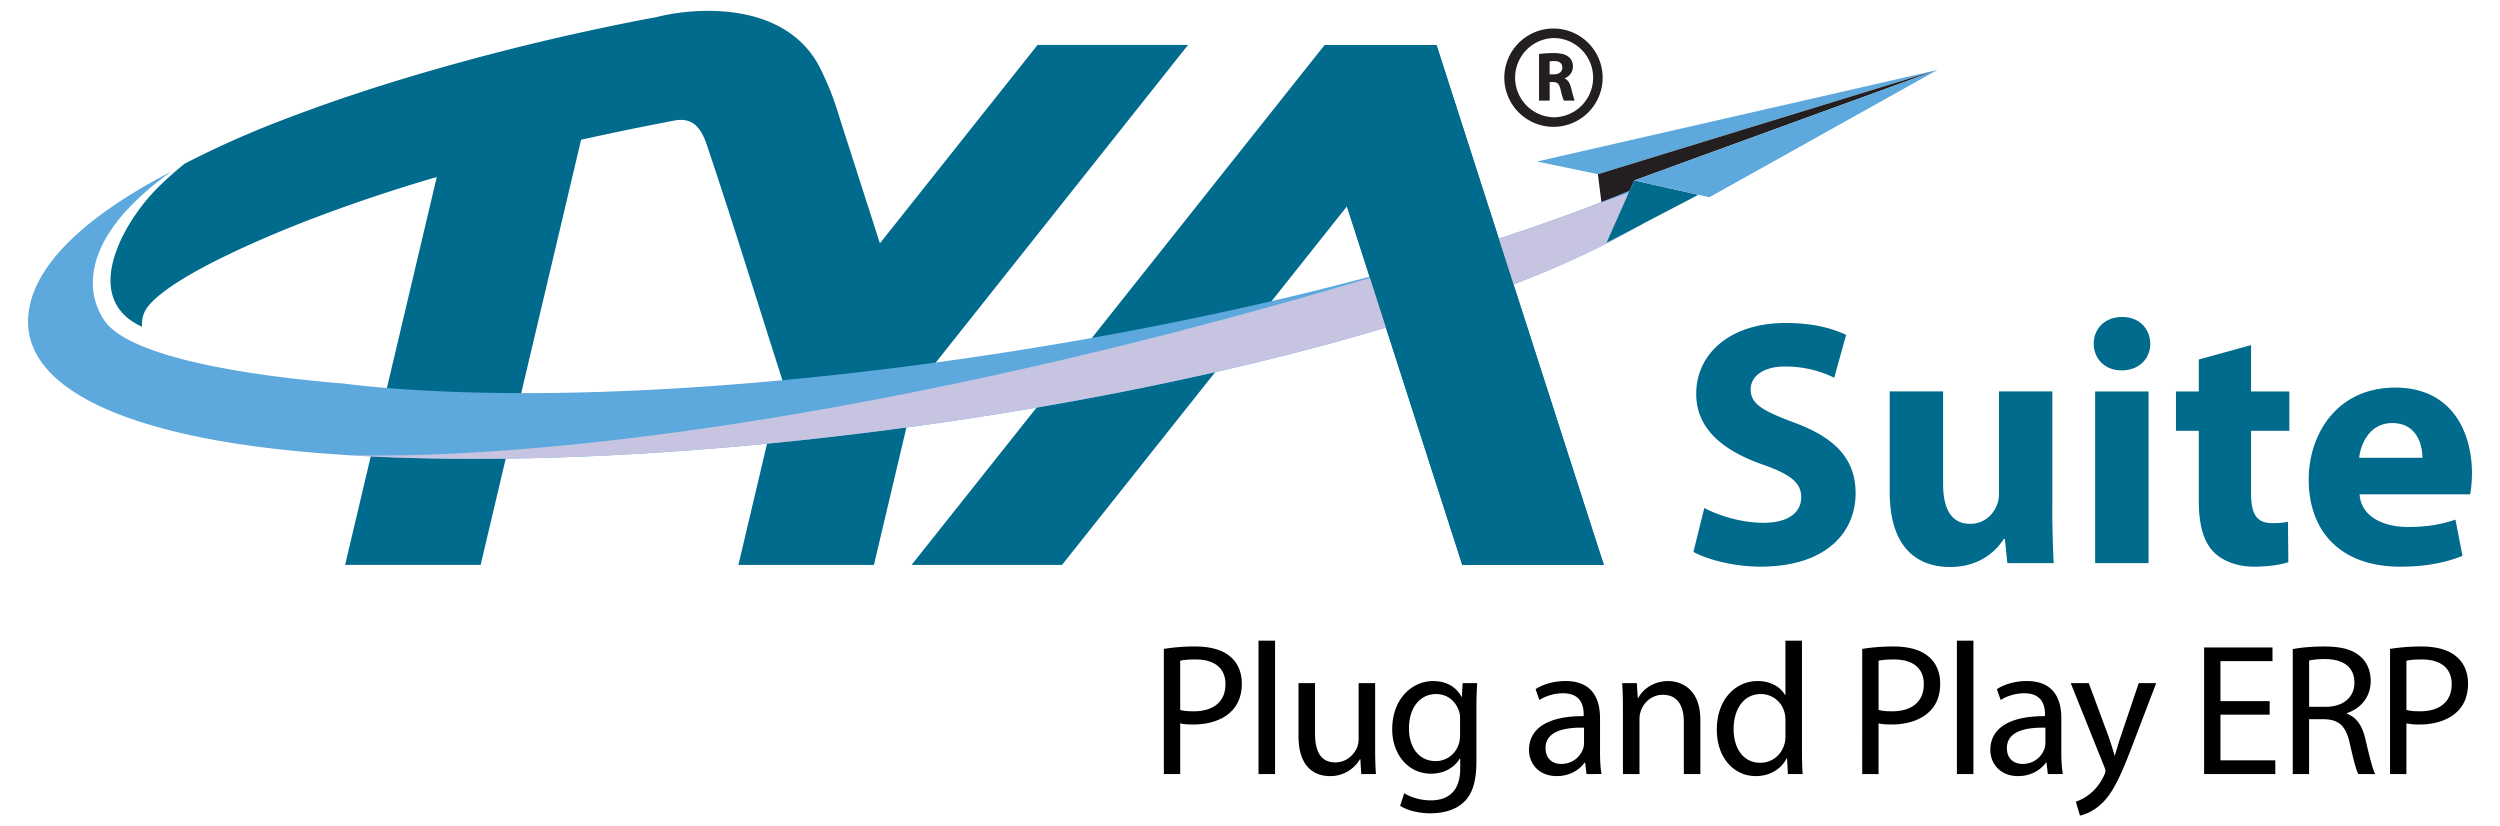
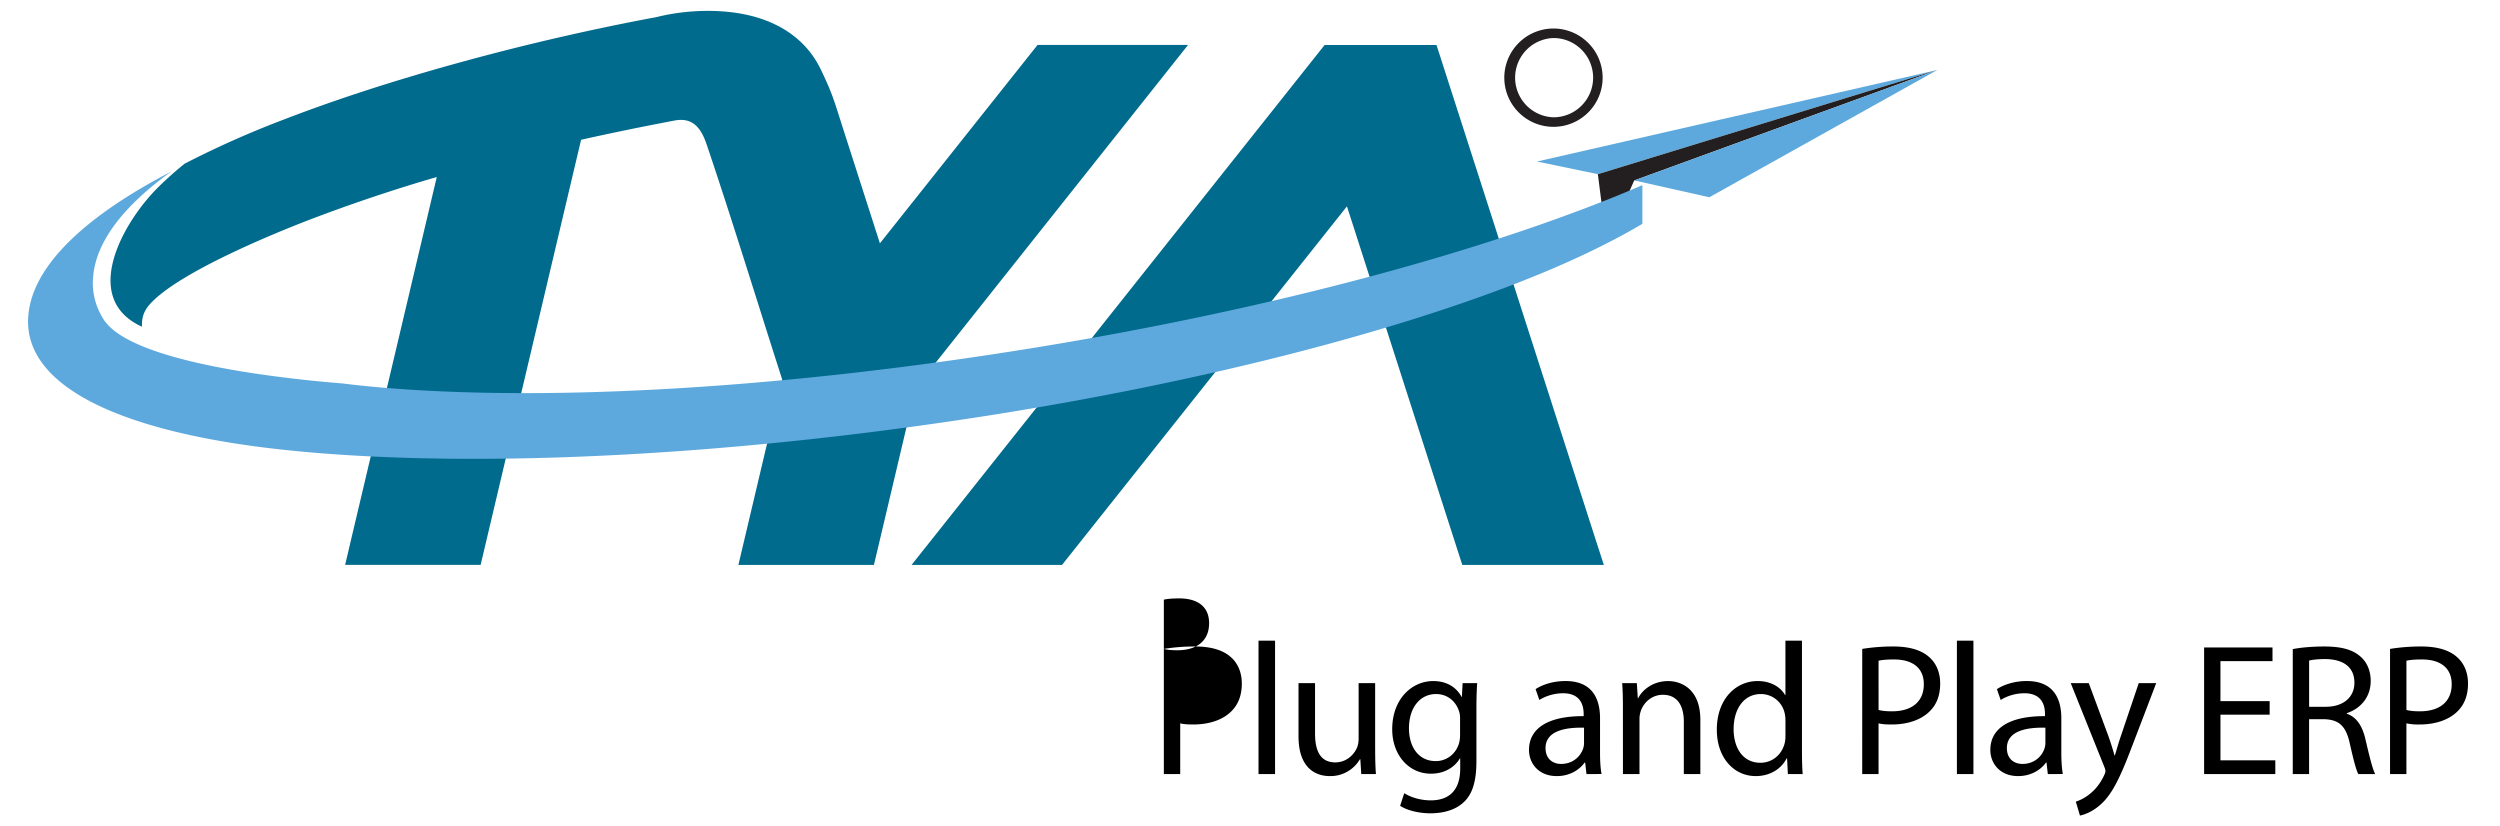
<svg xmlns="http://www.w3.org/2000/svg" xml:space="preserve" id="Layer_1" width="121" height="40" x="0" y="0" version="1.1" viewBox="14 4.5 121 40">
  <g fill="#FFF" display="none">
    <g display="inline">
      <path d="m95.593 10.004-3.697-.764 24.28-5.554z" />
      <path d="m96.12 14.161-.527-4.157 20.583-6.318-18.381 6.699zM7.32 19.254c-3.741-1.708-1.175-6.265.875-8.347a20.319 20.319 0 0 1 1.603-1.452l.095-.079.11-.056c1.893-.981 3.859-1.833 5.846-2.601 4.106-1.584 8.364-2.875 12.62-3.991A147.778 147.778 0 0 1 38.097.56c.14-.027.291-.045.428-.08 1.707-.431 3.786-.513 5.5-.128 1.931.433 3.564 1.474 4.447 3.301.74 1.534.837 1.989 1.396 3.729l2.19 6.818 9.196-11.575.36-.454H70.738l-1.542 1.942-14.957 18.833-2.323 9.826-.218.927H43.48l.347-1.47 2.311-9.771c-1.526-4.748-2.983-9.518-4.576-14.242-.394-1.164-.951-1.65-1.97-1.458l-.355.068c-1.768.339-3.532.701-5.293 1.094l-5.873 24.85-.218.928h-8.217l.347-1.471 5.211-22.047a98.557 98.557 0 0 0-7.76 2.608c-2.02.779-7.581 3.04-9.484 4.94-.484.483-.654.889-.63 1.526M55.522 31.756 78.663 2.627l.358-.454h6.788l.268.833 9.372 29.127.503 1.564h-8.58l-.268-.834-6.728-20.908-16.912 21.287-.361.455h-9.124z" />
      <path d="M98.288 13.019c-2.144 1.268-4.741 2.489-7.722 3.641-7.822 3.019-18.563 5.796-30.621 7.771-2.61.426-5.337.822-8.167 1.18-14.026 1.777-26.658 2.074-35.743 1.117C6.127 25.686.138 22.912.42 18.653l.019-.185c.313-2.956 3.448-5.916 8.659-8.625-2.858 2.059-4.53 4.198-4.736 6.324l.002-.001-.018.184c-.055.947.204 1.815.743 2.606l.01-.004c1.207 1.627 5.698 2.852 12.367 3.555.65.068 1.319.13 2.005.185.865.108 1.765.201 2.699.276 9.153.748 21.843.168 35.898-1.917 2.834-.419 5.565-.875 8.18-1.358 11.288-2.089 21.4-4.851 29.036-7.799l.021-.009c.125-.048.25-.096.375-.146l.019-.008.333-.13.018-.007.365-.147c.143-.056.284-.114.424-.17.494-.202.979-.406 1.449-.61v2.352z" />
      <path d="M98.288 13.019c-2.144 1.268-4.741 2.489-7.722 3.641-7.822 3.019-18.563 5.796-30.621 7.771-2.61.426-5.337.822-8.167 1.18-12.186 1.545-23.32 1.972-31.989 1.43 1.475.033 3.023.023 4.643-.025 12.65-.41 29.93-3.21 48.845-8.309a317.885 317.885 0 0 0 10.984-3.169l.407-.126c3.821-1.096 7.327-2.255 10.429-3.445 1.074-.379 2.141-.76 3.19-1.145v2.197z" />
      <path d="m97.795 10.385 3.889.87-5.564 2.906z" />
      <path d="m102.35 11.403-4.555-1.017 18.381-6.7zM79.6 2.173h6.209l.268.832 9.372 29.128.503 1.564h-8.58l-.267-.834-6.729-20.908zM102.045 30.247c.852.446 2.213.894 3.598.894 1.49 0 2.278-.617 2.278-1.554 0-.896-.683-1.405-2.405-2.001-2.386-.854-3.961-2.171-3.961-4.258 0-2.449 2.065-4.301 5.43-4.301 1.64 0 2.81.319 3.662.724l-.725 2.598a6.697 6.697 0 0 0-2.98-.681c-1.405 0-2.086.659-2.086 1.383 0 .915.787 1.32 2.662 2.023 2.533.937 3.703 2.255 3.703 4.279 0 2.404-1.83 4.448-5.769 4.448-1.64 0-3.259-.446-4.065-.894l.658-2.66zM123.146 30.247c0 1.36.041 2.469.082 3.342h-2.809l-.15-1.469h-.063c-.405.638-1.383 1.703-3.258 1.703-2.128 0-3.661-1.321-3.661-4.534v-6.11h3.236v5.598c0 1.513.488 2.428 1.639 2.428.895 0 1.427-.617 1.617-1.128.086-.191.129-.427.129-.702V23.18h3.236v7.067h.002zM129.085 20.284c0 .894-.66 1.618-1.746 1.618-1.021 0-1.682-.724-1.682-1.618 0-.916.681-1.619 1.725-1.619s1.682.703 1.703 1.619m-3.342 2.895h3.237v10.41h-3.237v-10.41zM135.195 20.369v2.81h2.32v2.385h-2.32v3.768c0 1.256.32 1.83 1.277 1.83.446 0 .66-.021.959-.084l.021 2.447c-.404.148-1.191.276-2.087.276-1.043 0-1.917-.36-2.448-.894-.598-.618-.895-1.619-.895-3.088v-4.258h-1.385v-2.384h1.385V21.24l3.173-.871zM141.775 29.415c.084 1.342 1.427 1.979 2.938 1.979 1.105 0 2.001-.148 2.874-.446l.427 2.192c-1.064.447-2.365.66-3.77.66-3.534 0-5.557-2.044-5.557-5.301 0-2.641 1.639-5.557 5.258-5.557 3.365 0 4.643 2.62 4.643 5.194 0 .555-.064 1.043-.107 1.276h-6.705v.003zm3.811-2.213c0-.788-.34-2.106-1.832-2.106-1.361 0-1.915 1.254-2.001 2.106h3.833zM92.025 2.722c.207-.034.514-.059.863-.059.422 0 .721.063.924.225.174.135.267.34.267.603 0 .36-.259.61-.505.7v.012c.199.081.31.267.382.531.089.326.174.699.228.811h-.662c-.041-.085-.112-.314-.194-.667-.079-.36-.203-.453-.47-.458h-.191v1.125h-.641V2.722zm.642 1.231h.254c.323 0 .515-.162.515-.412 0-.259-.179-.395-.475-.395-.158 0-.247.008-.294.021v.786z" />
      <path d="M92.9 7.135a2.984 2.984 0 0 1-2.979-2.981 2.983 2.983 0 0 1 2.979-2.98 2.983 2.983 0 0 1 2.981 2.98A2.983 2.983 0 0 1 92.9 7.135m0-5.385a2.405 2.405 0 0 0-2.401 2.403 2.404 2.404 0 0 0 4.805 0A2.405 2.405 0 0 0 92.9 1.75" />
    </g>
    <g display="inline">
      <path d="M69.275 38.789a11.608 11.608 0 0 1 1.902-.146c.98 0 1.697.229 2.153.637.421.365.672.924.672 1.606 0 .694-.205 1.241-.592 1.64-.524.56-1.378.844-2.347.844-.296 0-.569-.012-.797-.068v3.075h-.992l.001-7.588zm.992 3.702c.216.058.49.079.82.079 1.196 0 1.925-.58 1.925-1.641 0-1.014-.718-1.504-1.812-1.504-.433 0-.763.035-.934.08l.001 2.986zM75.016 38.288h1.002v8.087h-1.002v-8.087zM82.089 44.871c0 .57.011 1.072.045 1.504h-.889l-.058-.898h-.021a2.077 2.077 0 0 1-1.823 1.024c-.866 0-1.901-.479-1.901-2.415v-3.225h1.002v3.055c0 1.047.318 1.754 1.229 1.754.673 0 1.14-.467 1.322-.912.057-.148.091-.33.091-.513v-3.384h1.003v4.01zM88.273 40.861c-.023.399-.045.845-.045 1.516v3.201c0 1.264-.252 2.039-.787 2.518-.534.502-1.31.66-2.004.66-.66 0-1.39-.158-1.834-.455l.25-.764c.364.229.935.434 1.619.434 1.024 0 1.776-.535 1.776-1.926v-.615h-.022c-.309.514-.9.924-1.754.924-1.369 0-2.348-1.162-2.348-2.688 0-1.868 1.219-2.927 2.482-2.927.957 0 1.481.502 1.721.957h.023l.045-.832h.877v-.003zm-1.037 2.177c0-.171-.01-.319-.057-.456-.182-.58-.672-1.061-1.4-1.061-.956 0-1.641.811-1.641 2.086 0 1.082.547 1.981 1.629 1.981.615 0 1.174-.387 1.391-1.024.057-.172.08-.364.08-.535v-.991h-.002zM94.902 46.375l-.082-.695h-.033c-.309.435-.9.821-1.686.821-1.117 0-1.687-.786-1.687-1.583 0-1.333 1.185-2.063 3.315-2.051v-.113c0-.456-.127-1.275-1.254-1.275-.512 0-1.047.16-1.436.41l-.229-.66c.457-.297 1.117-.49 1.812-.49 1.687 0 2.097 1.15 2.097 2.255v2.063c0 .479.021.944.09 1.319l-.907-.001zm-.149-2.812c-1.094-.022-2.335.17-2.335 1.24 0 .65.434.957.945.957a1.37 1.37 0 0 0 1.332-.922c.035-.104.058-.216.058-.318v-.957zM97.109 42.354c0-.568-.01-1.035-.045-1.492h.89l.058.912h.022c.272-.523.911-1.037 1.823-1.037.763 0 1.947.457 1.947 2.348v3.291h-1.003v-3.178c0-.889-.331-1.629-1.276-1.629-.66 0-1.172.468-1.344 1.024a1.457 1.457 0 0 0-.068.468v3.313h-1.004v-4.02zM107.964 38.288v6.663c0 .49.013 1.049.046 1.424h-.898l-.047-.956h-.022c-.308.614-.979 1.082-1.879 1.082-1.333 0-2.356-1.128-2.356-2.802-.013-1.835 1.127-2.963 2.471-2.963.844 0 1.412.398 1.662.844h.023v-3.292h1zm-1.002 4.817c0-.125-.012-.297-.046-.42-.146-.639-.693-1.164-1.445-1.164-1.037 0-1.652.912-1.652 2.131 0 1.117.547 2.039 1.629 2.039.672 0 1.287-.443 1.469-1.195.034-.137.046-.273.046-.434v-.957zM111.62 38.789a11.595 11.595 0 0 1 1.901-.146c.98 0 1.697.229 2.153.637.423.365.673.924.673 1.606 0 .694-.205 1.241-.593 1.64-.522.56-1.378.844-2.346.844-.296 0-.569-.012-.798-.068v3.075h-.99v-7.588zm.991 3.702c.217.058.49.079.82.079 1.195 0 1.924-.58 1.924-1.641 0-1.014-.717-1.504-1.811-1.504-.434 0-.763.035-.934.08v2.986h.001zM117.359 38.288h1.002v8.087h-1.002v-8.087zM122.873 46.375l-.08-.695h-.034c-.308.435-.899.821-1.686.821-1.116 0-1.687-.786-1.687-1.583 0-1.333 1.186-2.063 3.315-2.051v-.113c0-.456-.125-1.275-1.253-1.275a2.75 2.75 0 0 0-1.436.41l-.229-.66c.456-.297 1.115-.49 1.813-.49 1.685 0 2.096 1.15 2.096 2.255v2.063c0 .479.021.944.091 1.319l-.91-.001zm-.148-2.812c-1.093-.022-2.334.17-2.334 1.24 0 .65.433.957.944.957.717 0 1.173-.455 1.333-.922.035-.104.057-.216.057-.318v-.957zM125.355 40.861l1.207 3.26c.125.363.263.797.354 1.127h.023c.103-.33.215-.752.353-1.15l1.095-3.234h1.059l-1.504 3.931c-.717 1.89-1.207 2.858-1.891 3.45-.49.434-.98.604-1.23.648l-.25-.843c.25-.079.58-.239.875-.489.273-.215.615-.604.844-1.117.045-.102.079-.182.079-.237s-.022-.138-.068-.263l-2.038-5.08h1.094v-.003zM136.323 42.775h-2.984v2.768h3.326v.832h-4.317v-7.677h4.146v.831h-3.155v2.427h2.984v.819zM137.725 38.8c.5-.102 1.217-.157 1.901-.157 1.06 0 1.743.192 2.222.627.387.342.604.864.604 1.457 0 1.014-.639 1.687-1.447 1.959v.033c.592.205.945.752 1.128 1.551.25 1.07.433 1.812.593 2.105H141.7c-.126-.216-.298-.877-.513-1.834-.229-1.059-.639-1.457-1.537-1.491h-.936v3.325h-.99V38.8h.001zm.989 3.498h1.015c1.059 0 1.73-.581 1.73-1.458 0-.99-.718-1.424-1.766-1.436-.479 0-.82.046-.979.091v2.803zM143.623 38.789a11.608 11.608 0 0 1 1.902-.146c.979 0 1.697.229 2.152.637.422.365.672.924.672 1.606 0 .694-.205 1.241-.592 1.64-.523.56-1.378.844-2.346.844-.296 0-.57-.012-.799-.068v3.075h-.99v-7.588zm.99 3.702c.218.058.49.079.82.079 1.196 0 1.926-.58 1.926-1.641 0-1.014-.719-1.504-1.812-1.504-.433 0-.764.035-.935.08v2.986h.001z" />
    </g>
  </g>
  <g>
    <g>
-       <path d="M70.33 35.907a9.274 9.274 0 0 1 1.519-.117c.782 0 1.354.183 1.719.51.336.291.536.736.536 1.281 0 .556-.165.992-.473 1.311-.417.446-1.1.673-1.872.673-.236 0-.456-.009-.637-.055v2.456h-.792v-6.059zm.791 2.955c.172.047.39.065.654.065.955 0 1.537-.464 1.537-1.311 0-.811-.572-1.199-1.446-1.199-.345 0-.609.026-.745.063v2.382zM74.912 35.508h.801v6.456h-.801v-6.456zM80.558 40.763c0 .455.01.855.037 1.201h-.71l-.045-.718h-.019a1.652 1.652 0 0 1-1.454.817c-.691 0-1.519-.383-1.519-1.927v-2.573h.8V40c0 .836.254 1.4.981 1.4.537 0 .909-.373 1.056-.728.046-.117.072-.264.072-.409v-2.7h.8v3.2h.001zM85.495 37.563c-.02.318-.036.673-.036 1.209v2.554c0 1.01-.201 1.629-.628 2.012-.427.398-1.046.526-1.601.526-.527 0-1.108-.128-1.464-.364l.2-.61c.291.184.746.347 1.291.347.817 0 1.417-.427 1.417-1.536v-.491h-.018c-.245.409-.718.736-1.4.736-1.092 0-1.873-.927-1.873-2.146 0-1.491.972-2.337 1.982-2.337.764 0 1.183.4 1.373.764h.018l.035-.663h.704zm-.827 1.736c0-.136-.01-.253-.046-.362-.146-.465-.536-.845-1.118-.845-.765 0-1.31.645-1.31 1.662 0 .864.436 1.583 1.3 1.583.492 0 .937-.31 1.109-.817.045-.138.064-.293.064-.428v-.793zM90.786 41.964l-.064-.555h-.026c-.245.347-.719.654-1.345.654-.894 0-1.347-.626-1.347-1.264 0-1.063.945-1.646 2.646-1.637v-.091c0-.364-.1-1.017-.999-1.017-.41 0-.836.126-1.146.326l-.182-.526c.363-.238.89-.392 1.446-.392 1.346 0 1.673.918 1.673 1.8v1.646c0 .381.017.755.073 1.055l-.729.001zm-.119-2.244c-.872-.02-1.863.136-1.863.989 0 .517.347.765.754.765.573 0 .936-.365 1.064-.737a.845.845 0 0 0 .045-.254v-.763zM92.549 38.754c0-.454-.008-.827-.036-1.19h.71l.046.726h.018c.218-.417.728-.826 1.455-.826.608 0 1.555.364 1.555 1.874v2.627h-.8v-2.536c0-.71-.265-1.301-1.019-1.301-.526 0-.938.373-1.073.817a1.193 1.193 0 0 0-.054.373v2.646h-.801l-.001-3.21zM101.215 35.508v5.318c0 .392.008.838.036 1.138h-.718l-.038-.764h-.018c-.245.49-.781.863-1.5.863-1.064 0-1.882-.899-1.882-2.236-.009-1.464.899-2.364 1.974-2.364.672 0 1.126.319 1.326.673h.02v-2.628h.8zm-.8 3.846c0-.1-.01-.235-.037-.336a1.176 1.176 0 0 0-1.154-.926c-.827 0-1.317.727-1.317 1.699 0 .892.436 1.627 1.299 1.627.536 0 1.027-.354 1.174-.955.027-.109.036-.218.036-.346v-.763h-.001zM104.132 35.907a9.274 9.274 0 0 1 1.519-.117c.781 0 1.354.183 1.718.51.337.291.536.736.536 1.281 0 .556-.163.992-.473 1.311-.418.446-1.101.673-1.874.673-.235 0-.454-.009-.636-.055v2.456h-.791l.001-6.059zm.791 2.955c.173.047.392.065.654.065.954 0 1.536-.464 1.536-1.311 0-.811-.572-1.199-1.445-1.199-.346 0-.609.026-.746.063l.001 2.382zM108.714 35.508h.8v6.456h-.8v-6.456zM113.115 41.964l-.064-.555h-.027c-.245.347-.718.654-1.346.654-.891 0-1.346-.626-1.346-1.264 0-1.063.945-1.646 2.646-1.637v-.091c0-.364-.1-1.017-.999-1.017-.41 0-.836.126-1.146.326l-.183-.526c.363-.238.892-.392 1.445-.392 1.346 0 1.673.918 1.673 1.8v1.646c0 .381.019.755.073 1.055l-.726.001zm-.118-2.244c-.874-.02-1.864.136-1.864.989 0 .517.345.765.755.765.571 0 .936-.365 1.063-.737a.879.879 0 0 0 .046-.254v-.763zM115.096 37.563l.964 2.601c.101.29.21.636.282.899h.018c.082-.264.174-.601.283-.918l.872-2.582h.846l-1.2 3.137c-.574 1.509-.964 2.282-1.51 2.755-.391.346-.782.481-.982.518l-.2-.673c.2-.064.464-.191.701-.392.218-.172.489-.481.672-.891a.563.563 0 0 0 .063-.19.692.692 0 0 0-.055-.209l-1.627-4.055h.873zM123.851 39.089h-2.381v2.21h2.655v.665h-3.446v-6.128h3.31v.663h-2.519v1.937h2.382l-.001.653zM124.97 35.917c.399-.081.973-.127 1.518-.127.846 0 1.392.154 1.773.501.309.273.481.69.481 1.163 0 .81-.51 1.347-1.155 1.563v.028c.474.162.755.6.9 1.236.2.854.345 1.445.472 1.683h-.816c-.101-.174-.237-.701-.41-1.465-.182-.846-.508-1.162-1.227-1.189h-.746v2.654h-.79v-6.047zm.79 2.791h.811c.846 0 1.382-.463 1.382-1.163 0-.79-.572-1.137-1.408-1.146-.383 0-.655.036-.784.073v2.236zM129.678 35.907a9.307 9.307 0 0 1 1.52-.117c.782 0 1.354.183 1.718.51.336.291.536.736.536 1.281 0 .556-.165.992-.473 1.311-.419.446-1.101.673-1.872.673a2.7 2.7 0 0 1-.637-.055v2.456h-.792v-6.059zm.793 2.955c.173.047.391.065.654.065.954 0 1.537-.464 1.537-1.311 0-.811-.574-1.199-1.446-1.199-.347 0-.609.026-.745.063v2.382z" />
+       <path d="M70.33 35.907a9.274 9.274 0 0 1 1.519-.117c.782 0 1.354.183 1.719.51.336.291.536.736.536 1.281 0 .556-.165.992-.473 1.311-.417.446-1.1.673-1.872.673-.236 0-.456-.009-.637-.055v2.456h-.792v-6.059zc.172.047.39.065.654.065.955 0 1.537-.464 1.537-1.311 0-.811-.572-1.199-1.446-1.199-.345 0-.609.026-.745.063v2.382zM74.912 35.508h.801v6.456h-.801v-6.456zM80.558 40.763c0 .455.01.855.037 1.201h-.71l-.045-.718h-.019a1.652 1.652 0 0 1-1.454.817c-.691 0-1.519-.383-1.519-1.927v-2.573h.8V40c0 .836.254 1.4.981 1.4.537 0 .909-.373 1.056-.728.046-.117.072-.264.072-.409v-2.7h.8v3.2h.001zM85.495 37.563c-.02.318-.036.673-.036 1.209v2.554c0 1.01-.201 1.629-.628 2.012-.427.398-1.046.526-1.601.526-.527 0-1.108-.128-1.464-.364l.2-.61c.291.184.746.347 1.291.347.817 0 1.417-.427 1.417-1.536v-.491h-.018c-.245.409-.718.736-1.4.736-1.092 0-1.873-.927-1.873-2.146 0-1.491.972-2.337 1.982-2.337.764 0 1.183.4 1.373.764h.018l.035-.663h.704zm-.827 1.736c0-.136-.01-.253-.046-.362-.146-.465-.536-.845-1.118-.845-.765 0-1.31.645-1.31 1.662 0 .864.436 1.583 1.3 1.583.492 0 .937-.31 1.109-.817.045-.138.064-.293.064-.428v-.793zM90.786 41.964l-.064-.555h-.026c-.245.347-.719.654-1.345.654-.894 0-1.347-.626-1.347-1.264 0-1.063.945-1.646 2.646-1.637v-.091c0-.364-.1-1.017-.999-1.017-.41 0-.836.126-1.146.326l-.182-.526c.363-.238.89-.392 1.446-.392 1.346 0 1.673.918 1.673 1.8v1.646c0 .381.017.755.073 1.055l-.729.001zm-.119-2.244c-.872-.02-1.863.136-1.863.989 0 .517.347.765.754.765.573 0 .936-.365 1.064-.737a.845.845 0 0 0 .045-.254v-.763zM92.549 38.754c0-.454-.008-.827-.036-1.19h.71l.046.726h.018c.218-.417.728-.826 1.455-.826.608 0 1.555.364 1.555 1.874v2.627h-.8v-2.536c0-.71-.265-1.301-1.019-1.301-.526 0-.938.373-1.073.817a1.193 1.193 0 0 0-.054.373v2.646h-.801l-.001-3.21zM101.215 35.508v5.318c0 .392.008.838.036 1.138h-.718l-.038-.764h-.018c-.245.49-.781.863-1.5.863-1.064 0-1.882-.899-1.882-2.236-.009-1.464.899-2.364 1.974-2.364.672 0 1.126.319 1.326.673h.02v-2.628h.8zm-.8 3.846c0-.1-.01-.235-.037-.336a1.176 1.176 0 0 0-1.154-.926c-.827 0-1.317.727-1.317 1.699 0 .892.436 1.627 1.299 1.627.536 0 1.027-.354 1.174-.955.027-.109.036-.218.036-.346v-.763h-.001zM104.132 35.907a9.274 9.274 0 0 1 1.519-.117c.781 0 1.354.183 1.718.51.337.291.536.736.536 1.281 0 .556-.163.992-.473 1.311-.418.446-1.101.673-1.874.673-.235 0-.454-.009-.636-.055v2.456h-.791l.001-6.059zm.791 2.955c.173.047.392.065.654.065.954 0 1.536-.464 1.536-1.311 0-.811-.572-1.199-1.445-1.199-.346 0-.609.026-.746.063l.001 2.382zM108.714 35.508h.8v6.456h-.8v-6.456zM113.115 41.964l-.064-.555h-.027c-.245.347-.718.654-1.346.654-.891 0-1.346-.626-1.346-1.264 0-1.063.945-1.646 2.646-1.637v-.091c0-.364-.1-1.017-.999-1.017-.41 0-.836.126-1.146.326l-.183-.526c.363-.238.892-.392 1.445-.392 1.346 0 1.673.918 1.673 1.8v1.646c0 .381.019.755.073 1.055l-.726.001zm-.118-2.244c-.874-.02-1.864.136-1.864.989 0 .517.345.765.755.765.571 0 .936-.365 1.063-.737a.879.879 0 0 0 .046-.254v-.763zM115.096 37.563l.964 2.601c.101.29.21.636.282.899h.018c.082-.264.174-.601.283-.918l.872-2.582h.846l-1.2 3.137c-.574 1.509-.964 2.282-1.51 2.755-.391.346-.782.481-.982.518l-.2-.673c.2-.064.464-.191.701-.392.218-.172.489-.481.672-.891a.563.563 0 0 0 .063-.19.692.692 0 0 0-.055-.209l-1.627-4.055h.873zM123.851 39.089h-2.381v2.21h2.655v.665h-3.446v-6.128h3.31v.663h-2.519v1.937h2.382l-.001.653zM124.97 35.917c.399-.081.973-.127 1.518-.127.846 0 1.392.154 1.773.501.309.273.481.69.481 1.163 0 .81-.51 1.347-1.155 1.563v.028c.474.162.755.6.9 1.236.2.854.345 1.445.472 1.683h-.816c-.101-.174-.237-.701-.41-1.465-.182-.846-.508-1.162-1.227-1.189h-.746v2.654h-.79v-6.047zm.79 2.791h.811c.846 0 1.382-.463 1.382-1.163 0-.79-.572-1.137-1.408-1.146-.383 0-.655.036-.784.073v2.236zM129.678 35.907a9.307 9.307 0 0 1 1.52-.117c.782 0 1.354.183 1.718.51.336.291.536.736.536 1.281 0 .556-.165.992-.473 1.311-.419.446-1.101.673-1.872.673a2.7 2.7 0 0 1-.637-.055v2.456h-.792v-6.059zm.793 2.955c.173.047.391.065.654.065.954 0 1.537-.464 1.537-1.311 0-.811-.574-1.199-1.446-1.199-.347 0-.609.026-.745.063v2.382z" />
    </g>
    <g>
      <path fill="#5DA9DD" d="m91.337 12.93-2.949-.612 19.381-4.432z" />
      <path fill="#231F20" d="m91.758 16.248-.421-3.318 16.432-5.044-14.673 5.347z" />
      <path fill="#006B8D" d="M20.872 20.314c-2.986-1.363-.938-5.001.699-6.664.416-.421.852-.809 1.28-1.159l.075-.063.088-.046a46.403 46.403 0 0 1 4.667-2.075c3.278-1.266 6.677-2.296 10.075-3.187a117.853 117.853 0 0 1 7.686-1.731c.112-.022.231-.037.341-.063 1.363-.344 3.022-.409 4.391-.102 1.541.345 2.845 1.176 3.551 2.635.591 1.224.668 1.588 1.115 2.977l1.747 5.442 7.342-9.24.288-.362h7.284l-1.23 1.55-11.944 15.035-1.854 7.843-.175.739H49.738l.277-1.172 1.844-7.801c-1.218-3.79-2.381-7.597-3.653-11.369-.313-.93-.759-1.318-1.572-1.165l-.284.055c-1.411.271-2.819.559-4.225.874l-4.688 19.837-.174.739H30.704l.276-1.172 4.16-17.602a79.685 79.685 0 0 0-6.194 2.082c-1.612.622-6.052 2.427-7.57 3.945-.387.387-.522.71-.504 1.22M59.35 30.294 77.823 7.041l.287-.362h5.417l.214.665 7.481 23.252.404 1.247h-6.851l-.214-.664-5.369-16.692L65.69 31.479l-.289.364H58.118z" />
      <path fill="#5DA9DD" d="M93.488 15.336c-1.71 1.011-3.784 1.986-6.164 2.905-6.243 2.411-14.817 4.628-24.443 6.204-2.083.341-4.261.657-6.519.944-11.197 1.418-21.28 1.654-28.533.892-7.909-.832-12.689-3.048-12.464-6.448l.015-.147h-.001c.25-2.359 2.751-4.722 6.912-6.884-2.282 1.644-3.616 3.351-3.78 5.048h.002l-.014.146c-.044.755.162 1.45.593 2.082l.007-.003c.963 1.298 4.549 2.275 9.873 2.836a63.32 63.32 0 0 0 1.601.147c.69.085 1.409.161 2.155.22 7.306.597 17.436.134 28.656-1.53 2.263-.335 4.442-.698 6.53-1.084 9.011-1.667 17.084-3.872 23.178-6.226l.016-.007c.102-.039.2-.078.3-.115l.016-.006.266-.106.015-.003.29-.117c.115-.046.229-.09.34-.137.394-.161.78-.322 1.156-.485v1.874h-.003z" />
-       <path fill="#C7C4E2" d="M93.488 15.336c-1.71 1.011-3.784 1.986-6.164 2.905-6.243 2.411-14.817 4.628-24.443 6.204-2.083.341-4.261.657-6.519.944-9.728 1.232-18.616 1.573-25.536 1.141 1.177.026 2.413.021 3.706-.021 10.098-.325 23.893-2.563 38.991-6.631a255.372 255.372 0 0 0 8.769-2.53l.325-.101c3.051-.875 5.849-1.8 8.324-2.751.857-.301 1.708-.606 2.547-.914v1.754z" />
-       <path fill="#006B8D" d="m93.096 13.233 3.104.695-4.442 2.32z" />
      <path fill="#5DA9DD" d="m96.731 14.048-3.635-.815 14.673-5.347z" />
-       <path fill="#006B8D" d="M78.57 6.679h4.957l.214.664 7.481 23.253.404 1.247h-6.851l-.213-.664-5.37-16.692zM96.489 29.087c.68.357 1.765.716 2.87.716 1.189 0 1.82-.493 1.82-1.241 0-.713-.545-1.121-1.922-1.597-1.903-.681-3.16-1.734-3.16-3.4 0-1.954 1.648-3.433 4.333-3.433 1.311 0 2.243.255 2.923.577l-.577 2.074a5.355 5.355 0 0 0-2.38-.544c-1.122 0-1.665.527-1.665 1.105 0 .729.628 1.054 2.124 1.615 2.022.747 2.956 1.8 2.956 3.415 0 1.921-1.46 3.552-4.604 3.552-1.31 0-2.6-.355-3.246-.713l.528-2.126zM113.331 29.087c0 1.089.034 1.974.067 2.67h-2.243l-.118-1.174h-.052c-.323.511-1.104 1.359-2.601 1.359-1.698 0-2.922-1.053-2.922-3.619v-4.878h2.584v4.47c0 1.206.392 1.938 1.309 1.938.715 0 1.138-.493 1.291-.901.068-.152.104-.34.104-.56v-4.947h2.584v5.642h-.003zM118.074 21.134c0 .713-.527 1.292-1.395 1.292-.815 0-1.342-.579-1.342-1.292 0-.731.543-1.291 1.376-1.291s1.345.561 1.361 1.291m-2.669 2.313h2.585v8.31h-2.585v-8.31zM122.951 21.203v2.244h1.854v1.905h-1.854v3.008c0 1.002.255 1.46 1.02 1.46.356 0 .526-.017.767-.067l.017 1.955c-.322.116-.951.219-1.666.219-.833 0-1.529-.288-1.953-.713-.478-.494-.714-1.293-.714-2.465V25.35h-1.105v-1.903h1.105V21.9l2.529-.697zM128.205 28.425c.066 1.071 1.138 1.581 2.344 1.581.885 0 1.599-.118 2.295-.355l.34 1.75c-.851.356-1.886.527-3.009.527-2.82 0-4.434-1.632-4.434-4.231 0-2.108 1.307-4.437 4.197-4.437 2.685 0 3.705 2.092 3.705 4.147 0 .442-.053.832-.087 1.02h-5.352v-.002zm3.041-1.768c0-.628-.271-1.681-1.463-1.681-1.086 0-1.528 1.001-1.598 1.681h3.061z" />
-       <path fill="#231F20" d="M88.49 7.116a4.65 4.65 0 0 1 .688-.047c.338 0 .575.05.738.179.139.109.214.271.214.482a.606.606 0 0 1-.403.558v.01c.157.065.247.214.305.423.07.261.139.559.183.647h-.527a3.087 3.087 0 0 1-.156-.532c-.064-.288-.162-.363-.375-.366h-.153v.898h-.514V7.116zm.512.983h.203c.259 0 .411-.129.411-.329 0-.207-.144-.315-.38-.315-.126 0-.196.007-.234.017v.627z" />
      <path fill="#231F20" d="M89.189 10.639a2.382 2.382 0 0 1-2.381-2.379 2.383 2.383 0 0 1 2.381-2.38 2.382 2.382 0 0 1 2.379 2.38 2.381 2.381 0 0 1-2.379 2.379m0-4.298a1.919 1.919 0 0 0 0 3.836 1.918 1.918 0 0 0 0-3.836" />
-       <path fill="none" d="M15.356 5.028h118.286v26.915H15.356z" />
    </g>
  </g>
</svg>